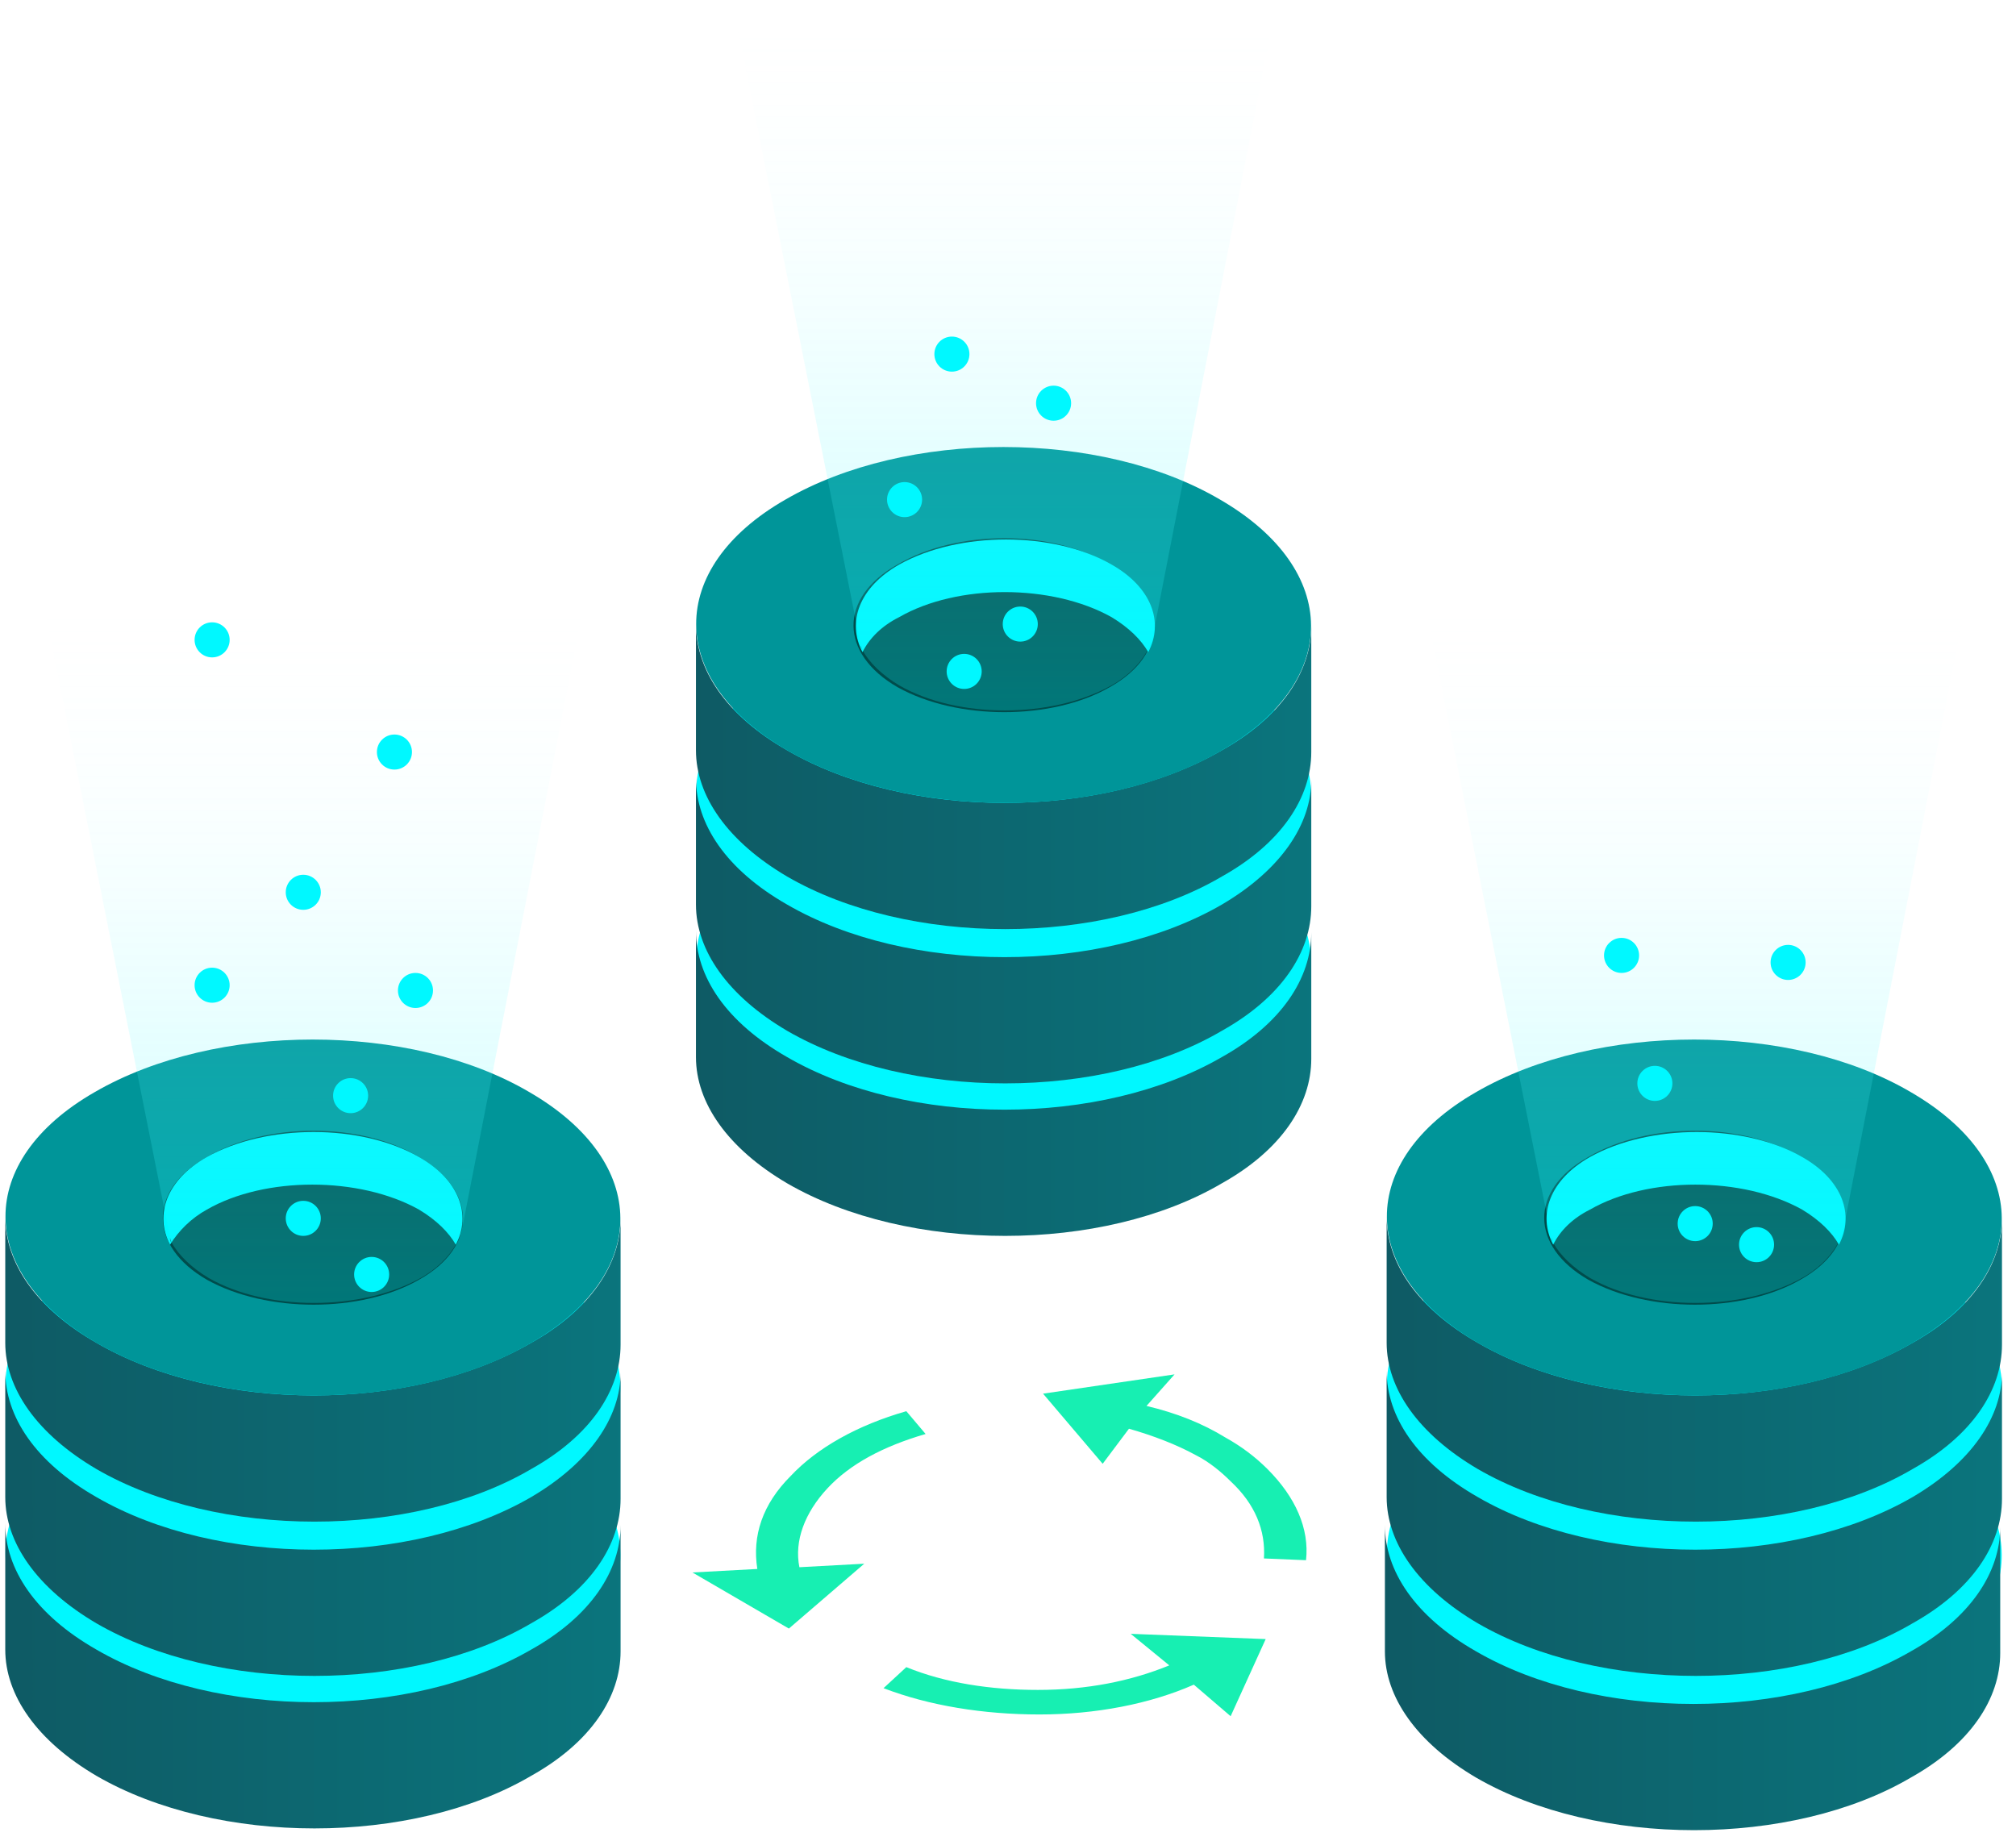
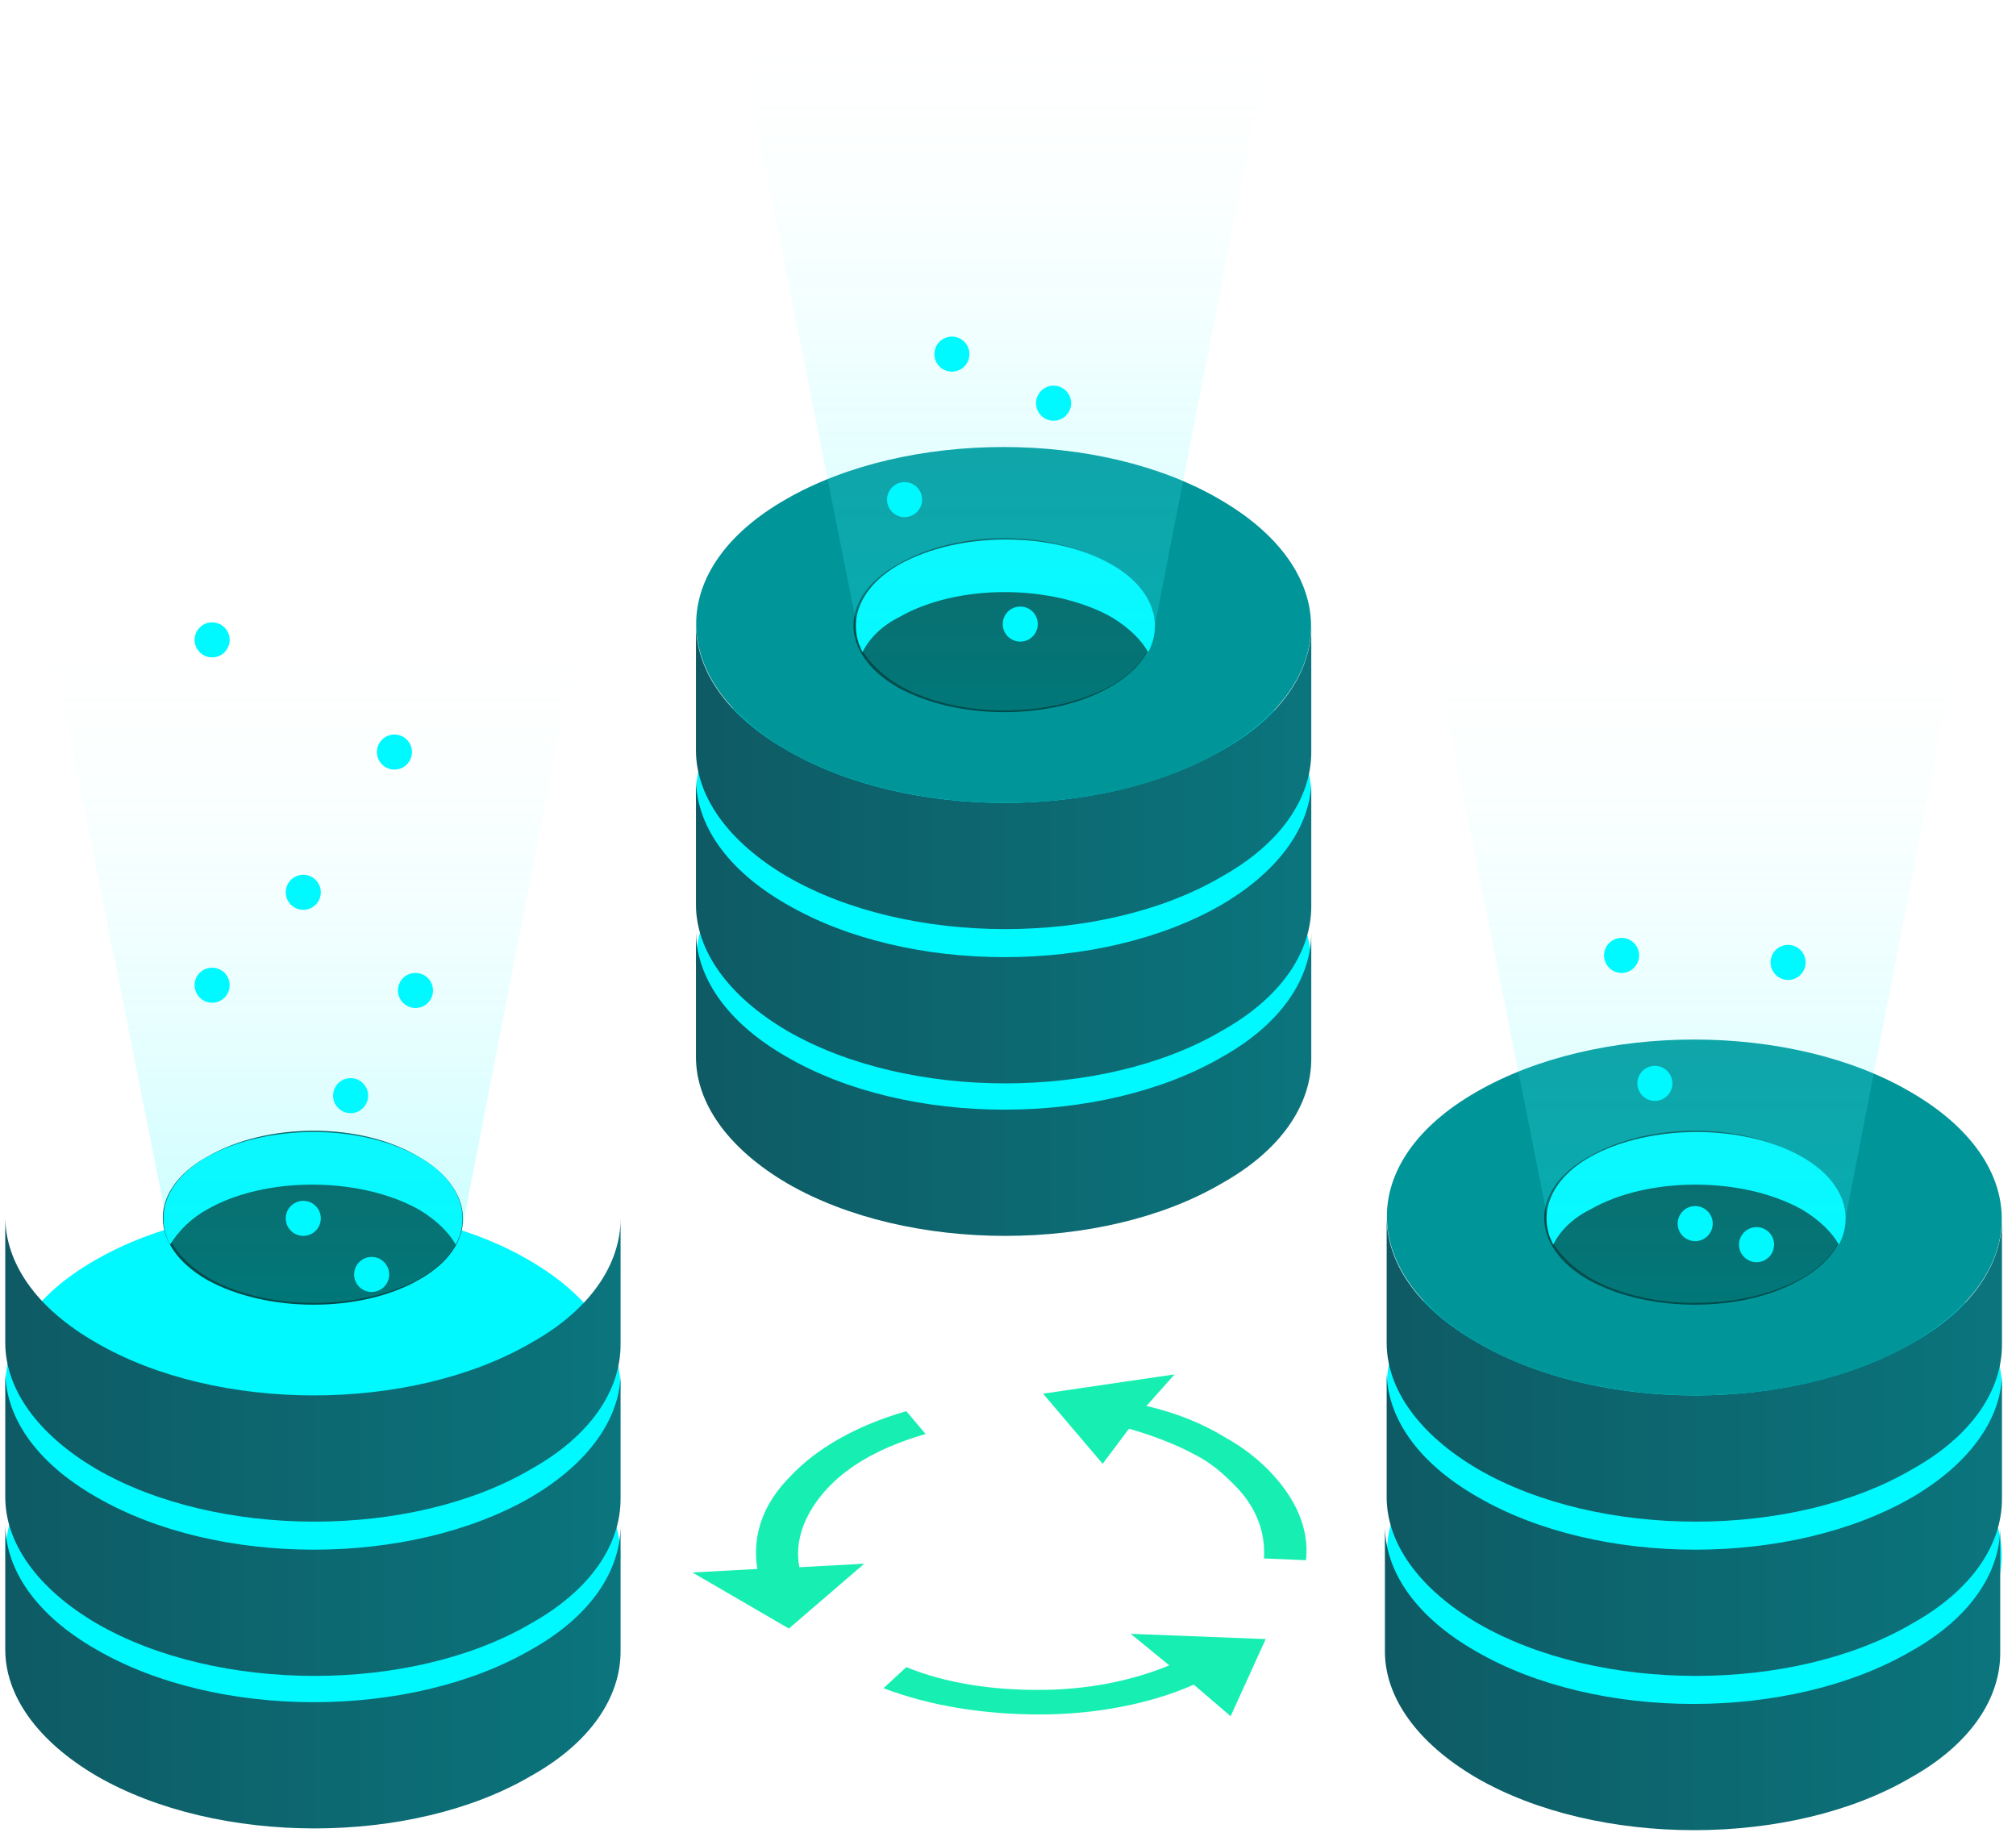
<svg xmlns="http://www.w3.org/2000/svg" width="115" height="105">
  <desc>Created with Sketch.</desc>
  <defs>
    <linearGradient x1="101.512%" y1="49.997%" x2="-1.332%" y2="49.997%" id="a">
      <stop stop-color="#0B757D" offset="0%" />
      <stop stop-color="#0E5A64" offset="100%" />
    </linearGradient>
    <linearGradient x1="101.512%" y1="49.703%" x2="-1.332%" y2="49.703%" id="b">
      <stop stop-color="#0B757D" offset="0%" />
      <stop stop-color="#0E5A64" offset="100%" />
    </linearGradient>
    <linearGradient x1="101.512%" y1="49.983%" x2="-1.332%" y2="49.983%" id="c">
      <stop stop-color="#0B757D" offset="0%" />
      <stop stop-color="#0E5A64" offset="100%" />
    </linearGradient>
    <linearGradient x1="99.054%" y1="49.992%" x2=".376%" y2="49.992%" id="d">
      <stop stop-color="#009599" offset="0%" />
      <stop stop-color="#009599" offset="99.83%" />
    </linearGradient>
    <linearGradient x1="101.525%" y1="50.018%" x2="-1.32%" y2="50.018%" id="e">
      <stop stop-color="#0B757D" offset="0%" />
      <stop stop-color="#0E5A64" offset="100%" />
    </linearGradient>
    <linearGradient x1="101.525%" y1="49.725%" x2="-1.32%" y2="49.725%" id="f">
      <stop stop-color="#0B757D" offset="0%" />
      <stop stop-color="#0E5A64" offset="100%" />
    </linearGradient>
    <linearGradient x1="101.525%" y1="50.005%" x2="-1.32%" y2="50.005%" id="g">
      <stop stop-color="#0B757D" offset="0%" />
      <stop stop-color="#0E5A64" offset="100%" />
    </linearGradient>
    <linearGradient x1="99.066%" y1="50.011%" x2=".389%" y2="50.011%" id="h">
      <stop stop-color="#009599" offset="0%" />
      <stop stop-color="#009599" offset="99.83%" />
    </linearGradient>
    <linearGradient x1="101.5%" y1="50.018%" x2="-1.345%" y2="50.018%" id="i">
      <stop stop-color="#0B757D" offset="0%" />
      <stop stop-color="#0E5A64" offset="100%" />
    </linearGradient>
    <linearGradient x1="101.5%" y1="49.725%" x2="-1.345%" y2="49.725%" id="j">
      <stop stop-color="#0B757D" offset="0%" />
      <stop stop-color="#0E5A64" offset="100%" />
    </linearGradient>
    <linearGradient x1="101.5%" y1="50.005%" x2="-1.345%" y2="50.005%" id="k">
      <stop stop-color="#0B757D" offset="0%" />
      <stop stop-color="#0E5A64" offset="100%" />
    </linearGradient>
    <linearGradient x1="99.042%" y1="50.011%" x2=".364%" y2="50.011%" id="l">
      <stop stop-color="#009599" offset="0%" />
      <stop stop-color="#009599" offset="99.83%" />
    </linearGradient>
    <linearGradient x1="49.823%" y1="99.477%" x2="49.823%" y2=".929%" id="m">
      <stop stop-color="#00F8FF" stop-opacity=".5" offset="0%" />
      <stop stop-color="#FFF" stop-opacity="0" offset="100%" />
    </linearGradient>
    <linearGradient x1="49.875%" y1="99.468%" x2="49.875%" y2=".92%" id="n">
      <stop stop-color="#00F8FF" stop-opacity=".5" offset="0%" />
      <stop stop-color="#FFF" stop-opacity="0" offset="100%" />
    </linearGradient>
    <linearGradient x1="49.861%" y1="99.477%" x2="49.861%" y2=".929%" id="o">
      <stop stop-color="#00F8FF" stop-opacity=".5" offset="0%" />
      <stop stop-color="#FFF" stop-opacity="0" offset="100%" />
    </linearGradient>
  </defs>
  <g transform="translate(0 -1)" fill="none" fill-rule="evenodd">
    <path d="M69.6 48.7c6.9 4 6.9 10.4.1 14.3-6.8 4-17.9 4-24.8 0-6.9-4-6.9-10.4-.1-14.3 6.9-3.9 18-3.9 24.8 0z" fill="#00F8FF" />
    <path d="M69.6 39.1c6.9 4 6.9 10.4.1 14.3-6.8 4-17.9 4-24.8 0-6.9-4-6.9-10.4-.1-14.3 6.9-4 18-4 24.8 0z" fill="#00F8FF" />
    <path d="M35.8 18.2v7.2c0 2.6-1.7 5.2-5.1 7.1-6.8 4-17.9 4-24.8 0-3.4-2-5.2-4.6-5.2-7.2v-7.2c0 2.6 1.7 5.2 5.2 7.2 6.9 4 17.9 4 24.8 0 3.4-1.9 5.1-4.5 5.1-7.1z" fill="url(#a)" transform="translate(39 36)" />
    <path d="M35.8 19.5v7.2c0 2.6-1.7 5.2-5.1 7.1-6.8 4-17.9 4-24.8 0-3.4-2-5.2-4.6-5.2-7.2v-7.2c0 2.6 1.7 5.2 5.2 7.2 6.9 4 17.9 4 24.8 0 3.4-2 5.1-4.6 5.1-7.1z" fill="url(#b)" transform="translate(39 26)" />
    <path d="M35.8 10.7v7.2c0 2.6-1.7 5.2-5.1 7.1-6.8 4-17.9 4-24.8 0-3.4-2-5.2-4.6-5.2-7.2v-7.2c0 2.6 1.7 5.2 5.2 7.2 6.9 4 17.9 4 24.8 0 3.4-1.9 5.1-4.5 5.1-7.1z" fill="url(#c)" transform="translate(39 26)" />
    <path d="M30.6 3.5c6.9 4 6.9 10.4.1 14.3-6.8 4-17.9 4-24.8 0C-1 13.8-1 7.4 5.8 3.5c6.9-4 18-4 24.8 0z" fill="url(#d)" transform="translate(39 26)" />
    <path d="M30.2 82.5c6.9 4 6.9 10.4.1 14.3-6.8 4-17.9 4-24.8 0-6.9-4-6.9-10.4-.1-14.3 6.9-3.9 18-3.9 24.8 0z" fill="#00F8FF" />
    <path d="M30.2 72.9c6.9 4 6.9 10.4.1 14.3-6.8 4-17.9 4-24.8 0-6.9-4-6.9-10.4-.1-14.3 6.9-4 18-4 24.8 0z" fill="#00F8FF" />
    <path d="M35.4 19v7.2c0 2.6-1.7 5.2-5.1 7.1-6.8 4-17.9 4-24.8 0-3.4-2-5.2-4.6-5.2-7.2v-7.2c0 2.6 1.7 5.2 5.2 7.2 6.9 4 17.9 4 24.8 0 3.4-1.9 5.1-4.5 5.1-7.1z" fill="url(#e)" transform="translate(0 69)" />
    <path d="M35.4 79.3v7.2c0 2.6-1.7 5.2-5.1 7.1-6.8 4-17.9 4-24.8 0-3.4-2-5.2-4.6-5.2-7.2v-7.2c0 2.6 1.7 5.2 5.2 7.2 6.9 4 17.9 4 24.8 0 3.4-2 5.1-4.6 5.1-7.1z" fill="url(#f)" />
    <path d="M35.4 70.5v7.2c0 2.6-1.7 5.2-5.1 7.1-6.8 4-17.9 4-24.8 0-3.4-2-5.2-4.6-5.2-7.2v-7.2c0 2.6 1.7 5.2 5.2 7.2 6.9 4 17.9 4 24.8 0 3.4-1.9 5.1-4.5 5.1-7.1z" fill="url(#g)" />
-     <path d="M30.2 63.3c6.9 4 6.9 10.4.1 14.3-6.8 4-17.9 4-24.8 0-6.9-4-6.9-10.4-.1-14.3 6.9-4 18-4 24.8 0z" fill="url(#h)" />
    <path d="M23.9 67c3.3 1.9 3.4 5.1 0 7-3.3 1.9-8.7 1.9-12.1 0-3.3-1.9-3.4-5.1 0-7 3.4-2 8.8-2 12.1 0z" fill="#004C4C" />
    <path d="M11.8 70c3.3-1.9 8.7-1.9 12.1 0 1 .6 1.7 1.3 2.1 2 .9-1.7.2-3.7-2.1-5-3.3-1.9-8.7-1.9-12.1 0-2.3 1.3-3 3.3-2.1 5 .5-.8 1.2-1.5 2.1-2z" fill="#00F8FF" />
    <path d="M63.3 33.2c3.3 1.9 3.4 5.1 0 7-3.3 1.9-8.7 1.9-12.1 0-3.3-1.9-3.4-5.1 0-7 3.4-2 8.8-2 12.1 0z" fill="#004C4C" />
    <path d="M51.3 36.2c3.3-1.9 8.7-1.9 12.1 0 1 .6 1.7 1.3 2.1 2 .9-1.7.2-3.7-2.1-5-3.3-1.9-8.7-1.9-12.1 0-2.3 1.3-3 3.3-2.1 5 .4-.8 1.1-1.5 2.1-2zM109 82.5c6.9 4 6.9 10.4.1 14.3-6.8 4-17.9 4-24.8 0-6.9-4-6.9-10.4-.1-14.3 6.9-3.9 18-3.9 24.8 0z" fill="#00F8FF" />
    <path d="M109 72.9c6.9 4 6.9 10.4.1 14.3-6.8 4-17.9 4-24.8 0-6.9-4-6.9-10.4-.1-14.3 6.9-4 18-4 24.8 0z" fill="#00F8FF" />
    <path d="M35.1 19.1v7.2c0 2.6-1.7 5.2-5.1 7.1-6.8 4-17.9 4-24.8 0-3.4-2-5.2-4.6-5.2-7.2V19c0 2.6 1.7 5.2 5.2 7.2 6.9 4 17.9 4 24.8 0 3.4-1.9 5.1-4.5 5.1-7.1z" fill="url(#i)" transform="translate(79 69)" />
    <path d="M35.2 19.3v7.2c0 2.6-1.7 5.2-5.1 7.1-6.8 4-17.9 4-24.8 0-3.4-2-5.2-4.6-5.2-7.2v-7.2c0 2.6 1.7 5.2 5.2 7.2 6.9 4 17.9 4 24.8 0 3.4-2 5.1-4.6 5.1-7.1z" fill="url(#j)" transform="translate(79 60)" />
    <path d="M35.2 10.5v7.2c0 2.6-1.7 5.2-5.1 7.1-6.8 4-17.9 4-24.8 0-3.4-2-5.2-4.6-5.2-7.2v-7.2c0 2.6 1.7 5.2 5.2 7.2 6.9 4 17.9 4 24.8 0 3.4-1.9 5.1-4.5 5.1-7.1z" fill="url(#k)" transform="translate(79 60)" />
    <path d="M30 3.3c6.9 4 6.9 10.4.1 14.3-6.8 4-17.9 4-24.8 0-6.9-4-6.9-10.4-.1-14.3 6.9-4 18-4 24.8 0z" fill="url(#l)" transform="translate(79 60)" />
    <path d="M102.7 67c3.3 1.9 3.4 5.1 0 7-3.3 1.9-8.7 1.9-12.1 0-3.3-1.9-3.4-5.1 0-7 3.4-2 8.8-2 12.1 0z" fill="#004C4C" />
    <path d="M90.7 70c3.3-1.9 8.7-1.9 12.1 0 1 .6 1.7 1.3 2.1 2 .9-1.7.2-3.7-2.1-5-3.3-1.9-8.7-1.9-12.1 0-2.3 1.3-3 3.3-2.1 5 .4-.8 1.1-1.5 2.1-2z" fill="#00F8FF" />
    <g opacity=".5">
-       <path d="M9.8 71.9l-.1-.3c0 .2 0 .2.1.3z" fill="#02656F" />
      <path d="M.4 1l7.3 36.6.1.3c.4.7 1.1 1.4 2.1 2 3.3 1.9 8.7 1.9 12.1 0 .9-.5 1.6-1.2 2-1.9l.3-.6L31.5.5.4 1z" fill="url(#m)" transform="translate(2 34)" />
    </g>
    <g opacity=".5">
      <path d="M49.2 38.1l-.1-.3c0 .2.1.2.1.3z" fill="#02656F" />
      <path d="M.8 1.2l7.3 36.6.1.3c.4.7 1.1 1.4 2.1 2 3.3 1.9 8.7 1.9 12.1 0 .9-.5 1.6-1.2 2-1.9l.3-.6L31.9.7.8 1.2z" fill="url(#n)" transform="translate(41)" />
    </g>
    <g opacity=".5">
-       <path d="M88.6 71.9l-.1-.3c0 .2.1.2.1.3z" fill="#02656F" />
+       <path d="M88.6 71.9l-.1-.3c0 .2.1.2.1.3" fill="#02656F" />
      <path d="M.2 1l7.3 36.6.1.3c.4.7 1.1 1.4 2.1 2 3.3 1.9 8.7 1.9 12.1 0 .9-.5 1.6-1.2 2-1.9l.3-.6L31.3.5.2 1z" fill="url(#o)" transform="translate(81 34)" />
    </g>
    <circle fill="#00F8FF" cx="23.7" cy="57.5" r="1" />
    <circle fill="#00F8FF" cx="22.5" cy="43.9" r="1" />
    <circle fill="#00F8FF" cx="12.1" cy="37.5" r="1" />
    <circle fill="#00F8FF" cx="20" cy="63.5" r="1" />
    <circle fill="#00F8FF" cx="21.2" cy="73.7" r="1" />
    <circle fill="#00F8FF" cx="96.7" cy="70.8" r="1" />
    <circle fill="#00F8FF" cx="100.2" cy="72" r="1" />
    <circle fill="#00F8FF" cx="94.4" cy="62.8" r="1" />
    <circle fill="#00F8FF" cx="102" cy="55.9" r="1" />
    <circle fill="#00F8FF" cx="92.5" cy="55.5" r="1" />
    <circle fill="#00F8FF" cx="58.2" cy="36.6" r="1" />
    <circle fill="#00F8FF" cx="12.1" cy="57.2" r="1" />
    <circle fill="#00F8FF" cx="17.3" cy="70.5" r="1" />
-     <circle fill="#00F8FF" cx="55" cy="39.3" r="1" />
    <circle fill="#00F8FF" cx="51.6" cy="29.5" r="1" />
    <circle fill="#00F8FF" cx="60.1" cy="24" r="1" />
    <circle fill="#00F8FF" cx="54.3" cy="21.2" r="1" />
    <circle fill="#00F8FF" cx="17.3" cy="51.9" r="1" />
    <g fill="#17EFB2">
      <path d="M51.7 81.5c-2.8.8-5.1 2.1-6.6 3.7-1.6 1.6-2.2 3.4-1.9 5.3l-3.7.2 5.5 3.2 4.3-3.7-3.7.2c-.3-1.5.3-3.1 1.6-4.5s3.2-2.4 5.6-3.1l-1.1-1.3M72.2 94.5l-7.7-.3 2.2 1.8c-2.2.9-4.7 1.4-7.5 1.4-2.7 0-5.3-.4-7.5-1.3l-1.3 1.2c2.6 1 5.7 1.5 8.9 1.5s6.3-.6 8.8-1.7l2.1 1.8 2-4.4M67 79.4l-7.5 1.1 3.4 4 1.5-2c1.4.4 2.7.9 3.8 1.5.8.4 1.5 1 2 1.5 1.4 1.3 2 2.8 1.9 4.4l2.4.1c.2-1.8-.6-3.6-2.2-5.2-.7-.7-1.5-1.3-2.4-1.8-1.3-.8-2.8-1.4-4.5-1.8l1.6-1.8" />
    </g>
  </g>
</svg>